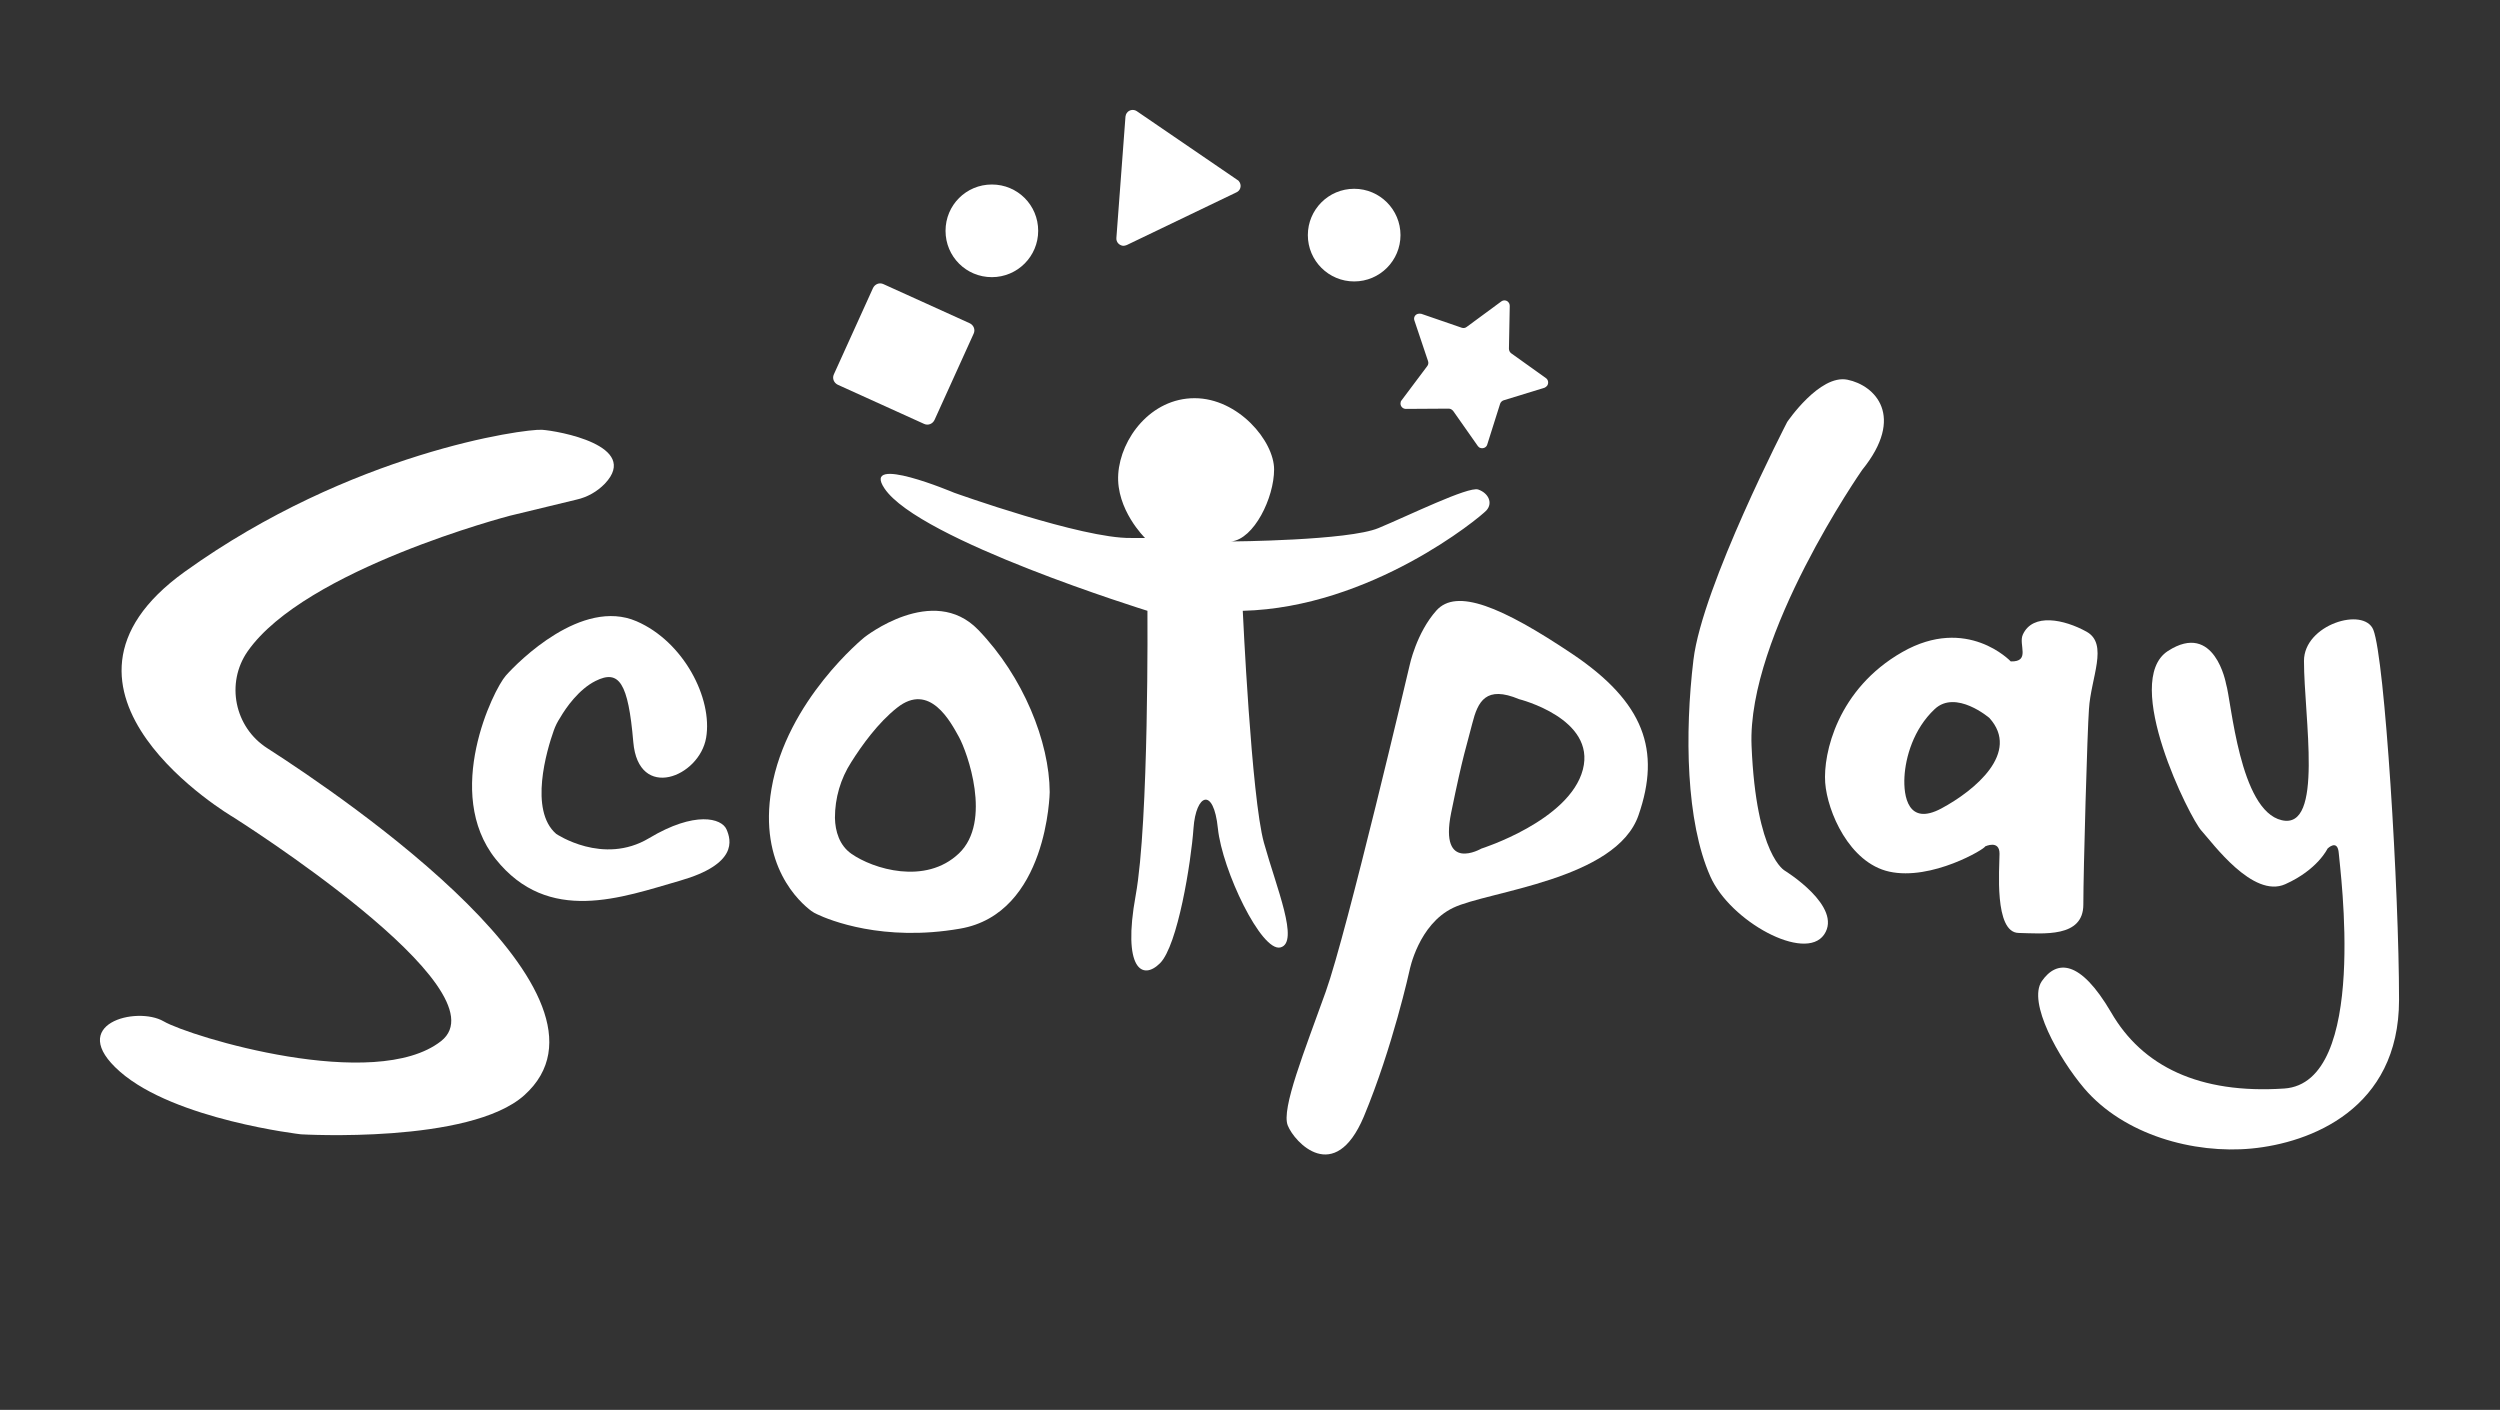
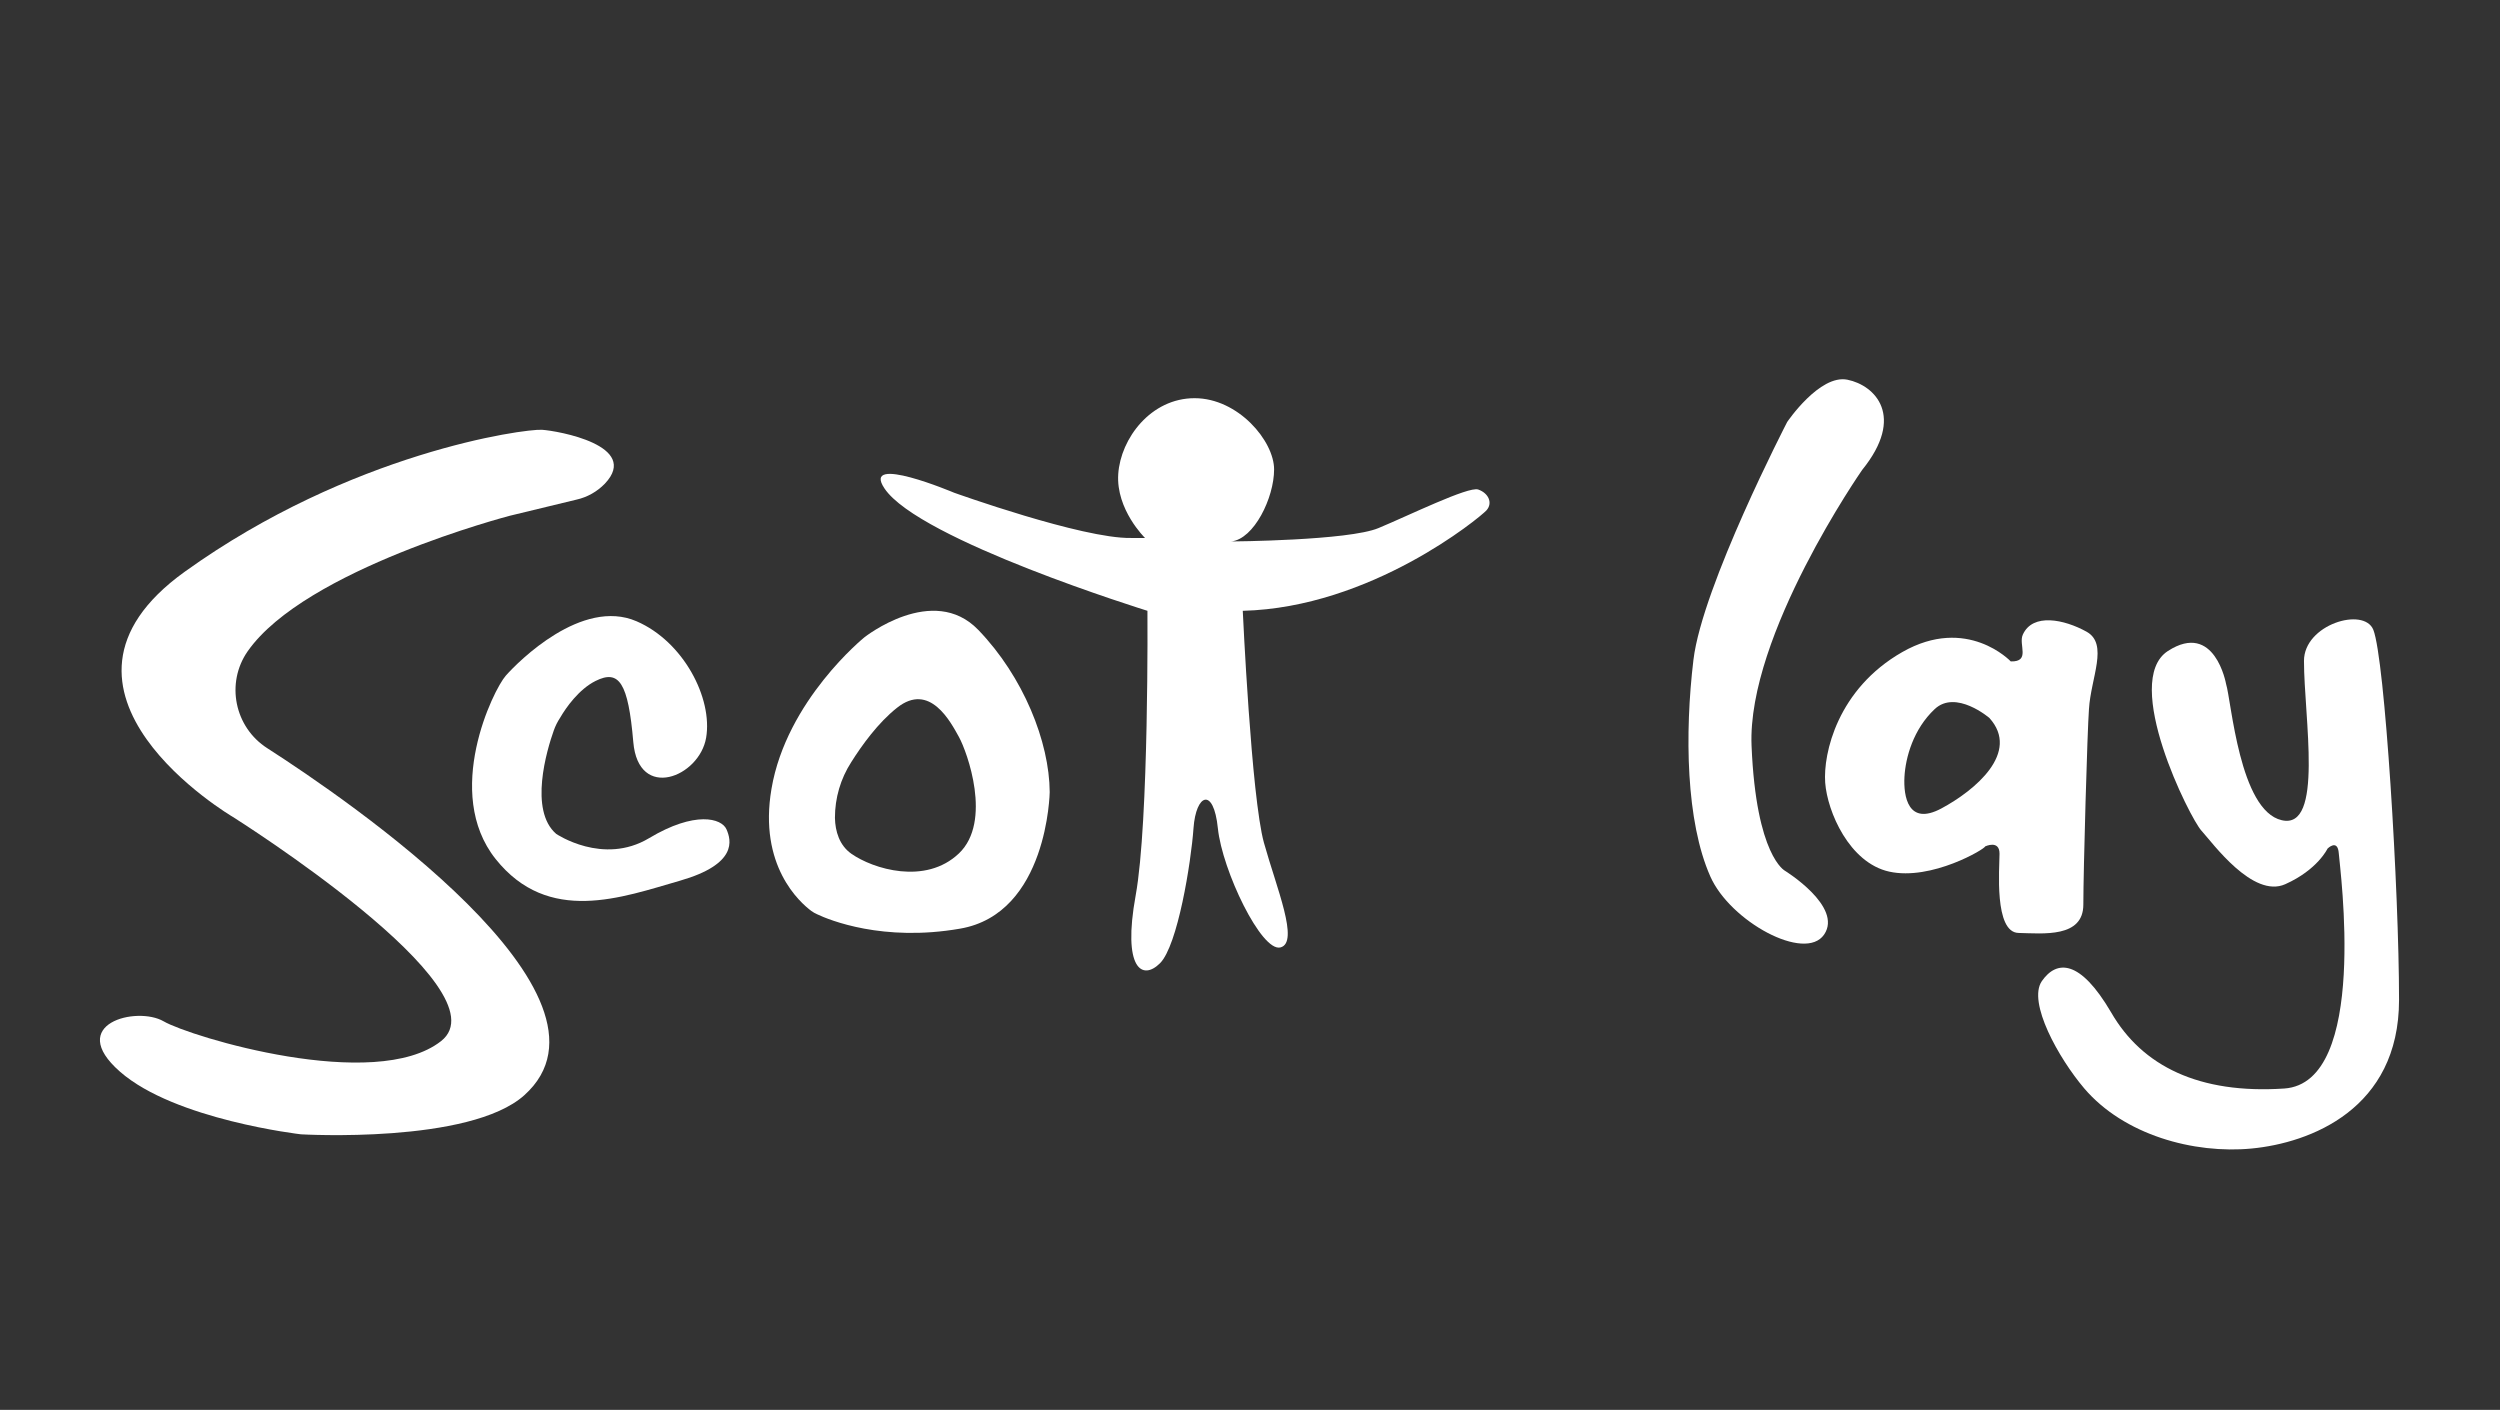
<svg xmlns="http://www.w3.org/2000/svg" xmlns:xlink="http://www.w3.org/1999/xlink" id="_x2014_ÎÓÈ_x5F_1" x="0px" y="0px" viewBox="0 0 933.6 526.5" style="enable-background:new 0 0 933.6 526.5;" xml:space="preserve">
  <rect x="0" y="0" width="933.6" height="526.5" fill="#333333" stroke="none" />
  <style type="text/css">	.st0{clip-path:url(#SVGID_00000066501133058025547720000010991489133806784903_);}	.st1{fill:#FFFFFF;}	.st2{clip-path:url(#SVGID_00000097470884873215819140000001858633511453169284_);}</style>
  <g id="Group_2">
    <g>
      <defs>
        <rect id="SVGID_1_" x="37.3" y="41" width="858.6" height="452.1" />
      </defs>
      <clipPath id="SVGID_00000177474585518136084910000016521140203695521706_">
        <use xlink:href="#SVGID_1_" style="overflow:visible;" />
      </clipPath>
      <g id="Group_1" style="clip-path:url(#SVGID_00000177474585518136084910000016521140203695521706_);">
        <path id="Path_1" class="st1" d="M190.4,192.6c0,0-76.4,19.9-97.9,50.6c-8.3,11.9-4.9,28.4,7.3,36.2    c29.9,19.2,137.3,92.5,96,129.6c-20.4,18.3-83.4,14.6-83.4,14.6s-47.1-5.4-67.6-23.4c-20.4-17.9,6.3-24.6,16.3-18.8    s79,26.7,103.6,7.4c24.6-19.3-77.7-83.7-77.7-83.7S6.9,258.1,69,213.5s126.8-53.4,133.4-53c6,0.4,36.9,5.9,23.5,20.1    c-2.9,3-6.6,5.1-10.7,6L190.4,192.6z" />
        <path id="Path_2" class="st1" d="M206.8,272.8c-2.6,7.3-9.3,29.8,0.9,38.6c0,0,17.5,11.9,34.7,1.6c17.2-10.3,27.1-7.4,28.9-3.3    s4.2,13-17.4,19.2s-49.1,16.6-68.8-8.1s-0.9-63.2,3.8-68.5c4.7-5.3,28.4-29.1,48.8-20.3c17.6,7.6,28.5,28.8,26,43.5    c-2.5,14.7-25.3,23.8-27.2,1.6c-1.9-22.2-5.3-27.2-14.1-22.8c-6.2,3.1-11,9.9-13.2,13.7C208.2,269.5,207.4,271.1,206.8,272.8" />
        <path id="Path_3" class="st1" d="M365.3,235.2c-16.9-17.5-42.5,2.8-42.5,2.8s-29.1,23.5-34.7,56.6c-4.9,28.7,10.6,42.4,14.9,45.6    c0.7,0.5,1.4,0.9,2.1,1.2c4.6,2.2,24.7,10.4,53.4,5.4c32.8-5.6,33.5-51,33.5-51C391.9,277.1,382.2,252.7,365.3,235.2     M358.1,318.7c-12.5,11.9-32.1,5.8-40.2,0.1c-4.4-3.1-6-8.3-6.1-13.4c0-7.4,2.1-14.6,6.1-20.8c3.9-6.2,10-14.7,17.1-20.3    c12.2-9.7,20,5.3,23.1,10.9C361.2,280.8,370.6,306.8,358.1,318.7" />
        <path id="Path_4" class="st1" d="M464.1,228.1c0,0,3.2,69.7,7.9,86.6c4.7,16.9,13.3,37.2,6.2,39.1s-21.8-28.8-23.4-44.5    c-1.6-15.6-8.2-12.8-9.1,0s-5.9,43.8-12.5,50.4c-6.6,6.6-14.1,2.2-9.1-25.3c5-27.5,4.4-106.3,4.4-106.3s-85.3-26.4-98.2-45.7    c-8.8-13.1,26,1.6,26,1.6s47.9,17.2,66,16.9h5.3c0,0-10.9-10.6-10-23.9c0.9-13.3,12.2-28.3,28.5-28.3s29.7,16,29.7,26.6    c0,10.6-7.5,26-16,26.9c0,0,43.8-0.3,55-5c11.3-4.7,33.5-15.6,37.2-14.4c3.8,1.3,5.6,5,3.1,7.8    C552.6,193.3,512,226.9,464.1,228.1" />
-         <path id="Path_5" class="st1" d="M587.3,244.3c-26.7-17.9-43.4-24.7-50.9-16.3c-7.5,8.4-10,20.5-10,20.5s-23.4,99.7-31.3,121.8    c-7.9,22.1-16.7,43.8-14.2,50c2.5,6.3,17.5,22.5,28.4-3.3c10.8-25.9,17.1-54.7,17.1-54.7s3.3-17.1,16.3-23.3    c12.9-6.2,60.9-10.4,69.2-34.6C620.3,280.2,614,262.3,587.3,244.3 M591.1,287.4c-5,19.1-37.9,29.5-37.9,29.5s-15.8,9.2-11.3-13.3    c4.6-22.5,5.8-25,7.9-33.4c2.1-8.3,5.1-14.3,17.5-9.1C567.3,261.1,596.1,268.3,591.1,287.4" />
        <path id="Path_6" class="st1" d="M695.4,175.5c0,0-43,61.7-41.3,103c1.7,41.3,12.5,46.7,12.5,46.7s21.7,13.4,14.6,23.8    c-7.1,10.4-35.1-4.9-42.5-21.7c-9.1-20.5-9.6-53.4-6.3-80.9s35-88.8,35-88.8s12.1-17.9,22.5-15.8S711.6,155.5,695.4,175.5" />
        <path id="Path_7" class="st1" d="M779.2,235.9c-8.3-4.6-20.1-7.1-23.8,1.1c-1.7,3.7,3,10.2-4.5,10c0,0-16.3-17.3-40.5-3.5    c-24.2,13.8-29.6,37.9-28.8,48.8c0.8,10.8,9,29.9,23.9,33.2c15.8,3.5,36-8.6,35.8-9.4c0,0,5.4-2.6,5.4,2.7s-2.1,29.4,7.1,29.6    c9.2,0.2,24.2,1.9,24.2-10.6s1.5-65.3,2.1-73C780.8,253.1,787.5,240.5,779.2,235.9 M725,301.9c-12.5,6.7-14.2-4.6-13.8-11.8    s3.3-17.8,11.3-25.3c7.9-7.4,20.4,3.3,20.4,3.3C754.6,281,737.5,295.2,725,301.9" />
        <path id="Path_8" class="st1" d="M831.3,255.4c0,0-4.2-23.6-21.7-12.3c-17.5,11.3,8.3,62.6,12.5,67.1c4.2,4.6,19.2,25.4,31.3,20    c12.1-5.4,15.8-13.3,15.8-13.3s3.8-3.8,4.2,1.8c0.4,5.7,11.3,85.7-20.4,87.8c-31.7,2.1-53-8.3-64.6-28.4    c-11.7-20-20.4-19.6-25.9-11.7c-5.4,7.9,6.3,28.8,15.8,40c14.8,17.4,40.9,24.6,62.6,22.5c21.7-2.1,55-14.6,55-55.5    s-5.3-127.3-9.6-138.2c-3.5-8.7-25.9-2-25.9,11.6c0,21.1,7.5,63.2-8.3,59.5C836.3,302.7,833.3,261.8,831.3,255.4" />
      </g>
    </g>
  </g>
  <g id="Group_4">
    <g>
      <defs>
-         <rect id="SVGID_00000149352088118873839910000014916457293814880396_" x="37.3" y="41" width="858.6" height="452.1" />
-       </defs>
+         </defs>
      <clipPath id="SVGID_00000178182138863352677560000007289329288927945119_">
        <use xlink:href="#SVGID_00000149352088118873839910000014916457293814880396_" style="overflow:visible;" />
      </clipPath>
      <g id="Group_3" style="clip-path:url(#SVGID_00000178182138863352677560000007289329288927945119_);">
        <path id="Path_10" class="st1" d="M345.1,158.3l-32.2-14.6c-1.5-0.7-2.2-2.4-1.5-3.9l14.6-32.2c0.7-1.5,2.4-2.2,3.9-1.5    l32.2,14.6c1.5,0.7,2.2,2.4,1.5,3.9c0,0,0,0,0,0L349,156.8C348.3,158.3,346.6,159,345.1,158.3" />
        <path id="Path_11" class="st1" d="M462.1,67.2l-37.6-25.7c-1.2-0.8-2.9-0.5-3.7,0.7c-0.3,0.4-0.4,0.8-0.5,1.3l-3.4,45.4    c-0.1,1.5,1,2.7,2.5,2.9c0.5,0,0.9-0.1,1.4-0.3l41-19.7c1.3-0.6,1.9-2.2,1.2-3.6C462.8,67.8,462.5,67.4,462.1,67.2" />
        <path id="Path_12" class="st1" d="M551.9,166.6l-9.2-13.1c-0.4-0.5-1-0.9-1.7-0.9l-16,0.1c-1.1,0-2-0.9-2-2    c0-0.4,0.1-0.9,0.4-1.2l9.6-12.8c0.4-0.5,0.5-1.2,0.3-1.8l-5.1-15.2c-0.4-1.1,0.2-2.2,1.3-2.5c0.4-0.1,0.9-0.1,1.3,0l15.1,5.2    c0.6,0.2,1.3,0.1,1.8-0.3l12.9-9.5c0.9-0.7,2.2-0.5,2.8,0.4c0.3,0.4,0.4,0.8,0.4,1.2l-0.3,16c0,0.7,0.3,1.3,0.8,1.7l13,9.3    c0.9,0.6,1.1,1.9,0.5,2.8c-0.3,0.4-0.6,0.6-1,0.8l-15.3,4.7c-0.6,0.2-1.1,0.7-1.3,1.3l-4.8,15.2c-0.3,1.1-1.5,1.6-2.5,1.3    C552.5,167.2,552.1,166.9,551.9,166.6" />
        <path id="Path_13" class="st1" d="M387.7,86.2c0,9.5-7.7,17.3-17.3,17.3s-17.3-7.7-17.3-17.3s7.7-17.3,17.3-17.3    C380,68.9,387.7,76.6,387.7,86.2" />
        <path id="Path_14" class="st1" d="M523,87.8c0,9.5-7.7,17.3-17.3,17.3c-9.5,0-17.3-7.7-17.3-17.3c0-9.5,7.7-17.3,17.3-17.3    C515.3,70.5,523,78.3,523,87.8" />
      </g>
    </g>
  </g>
</svg>